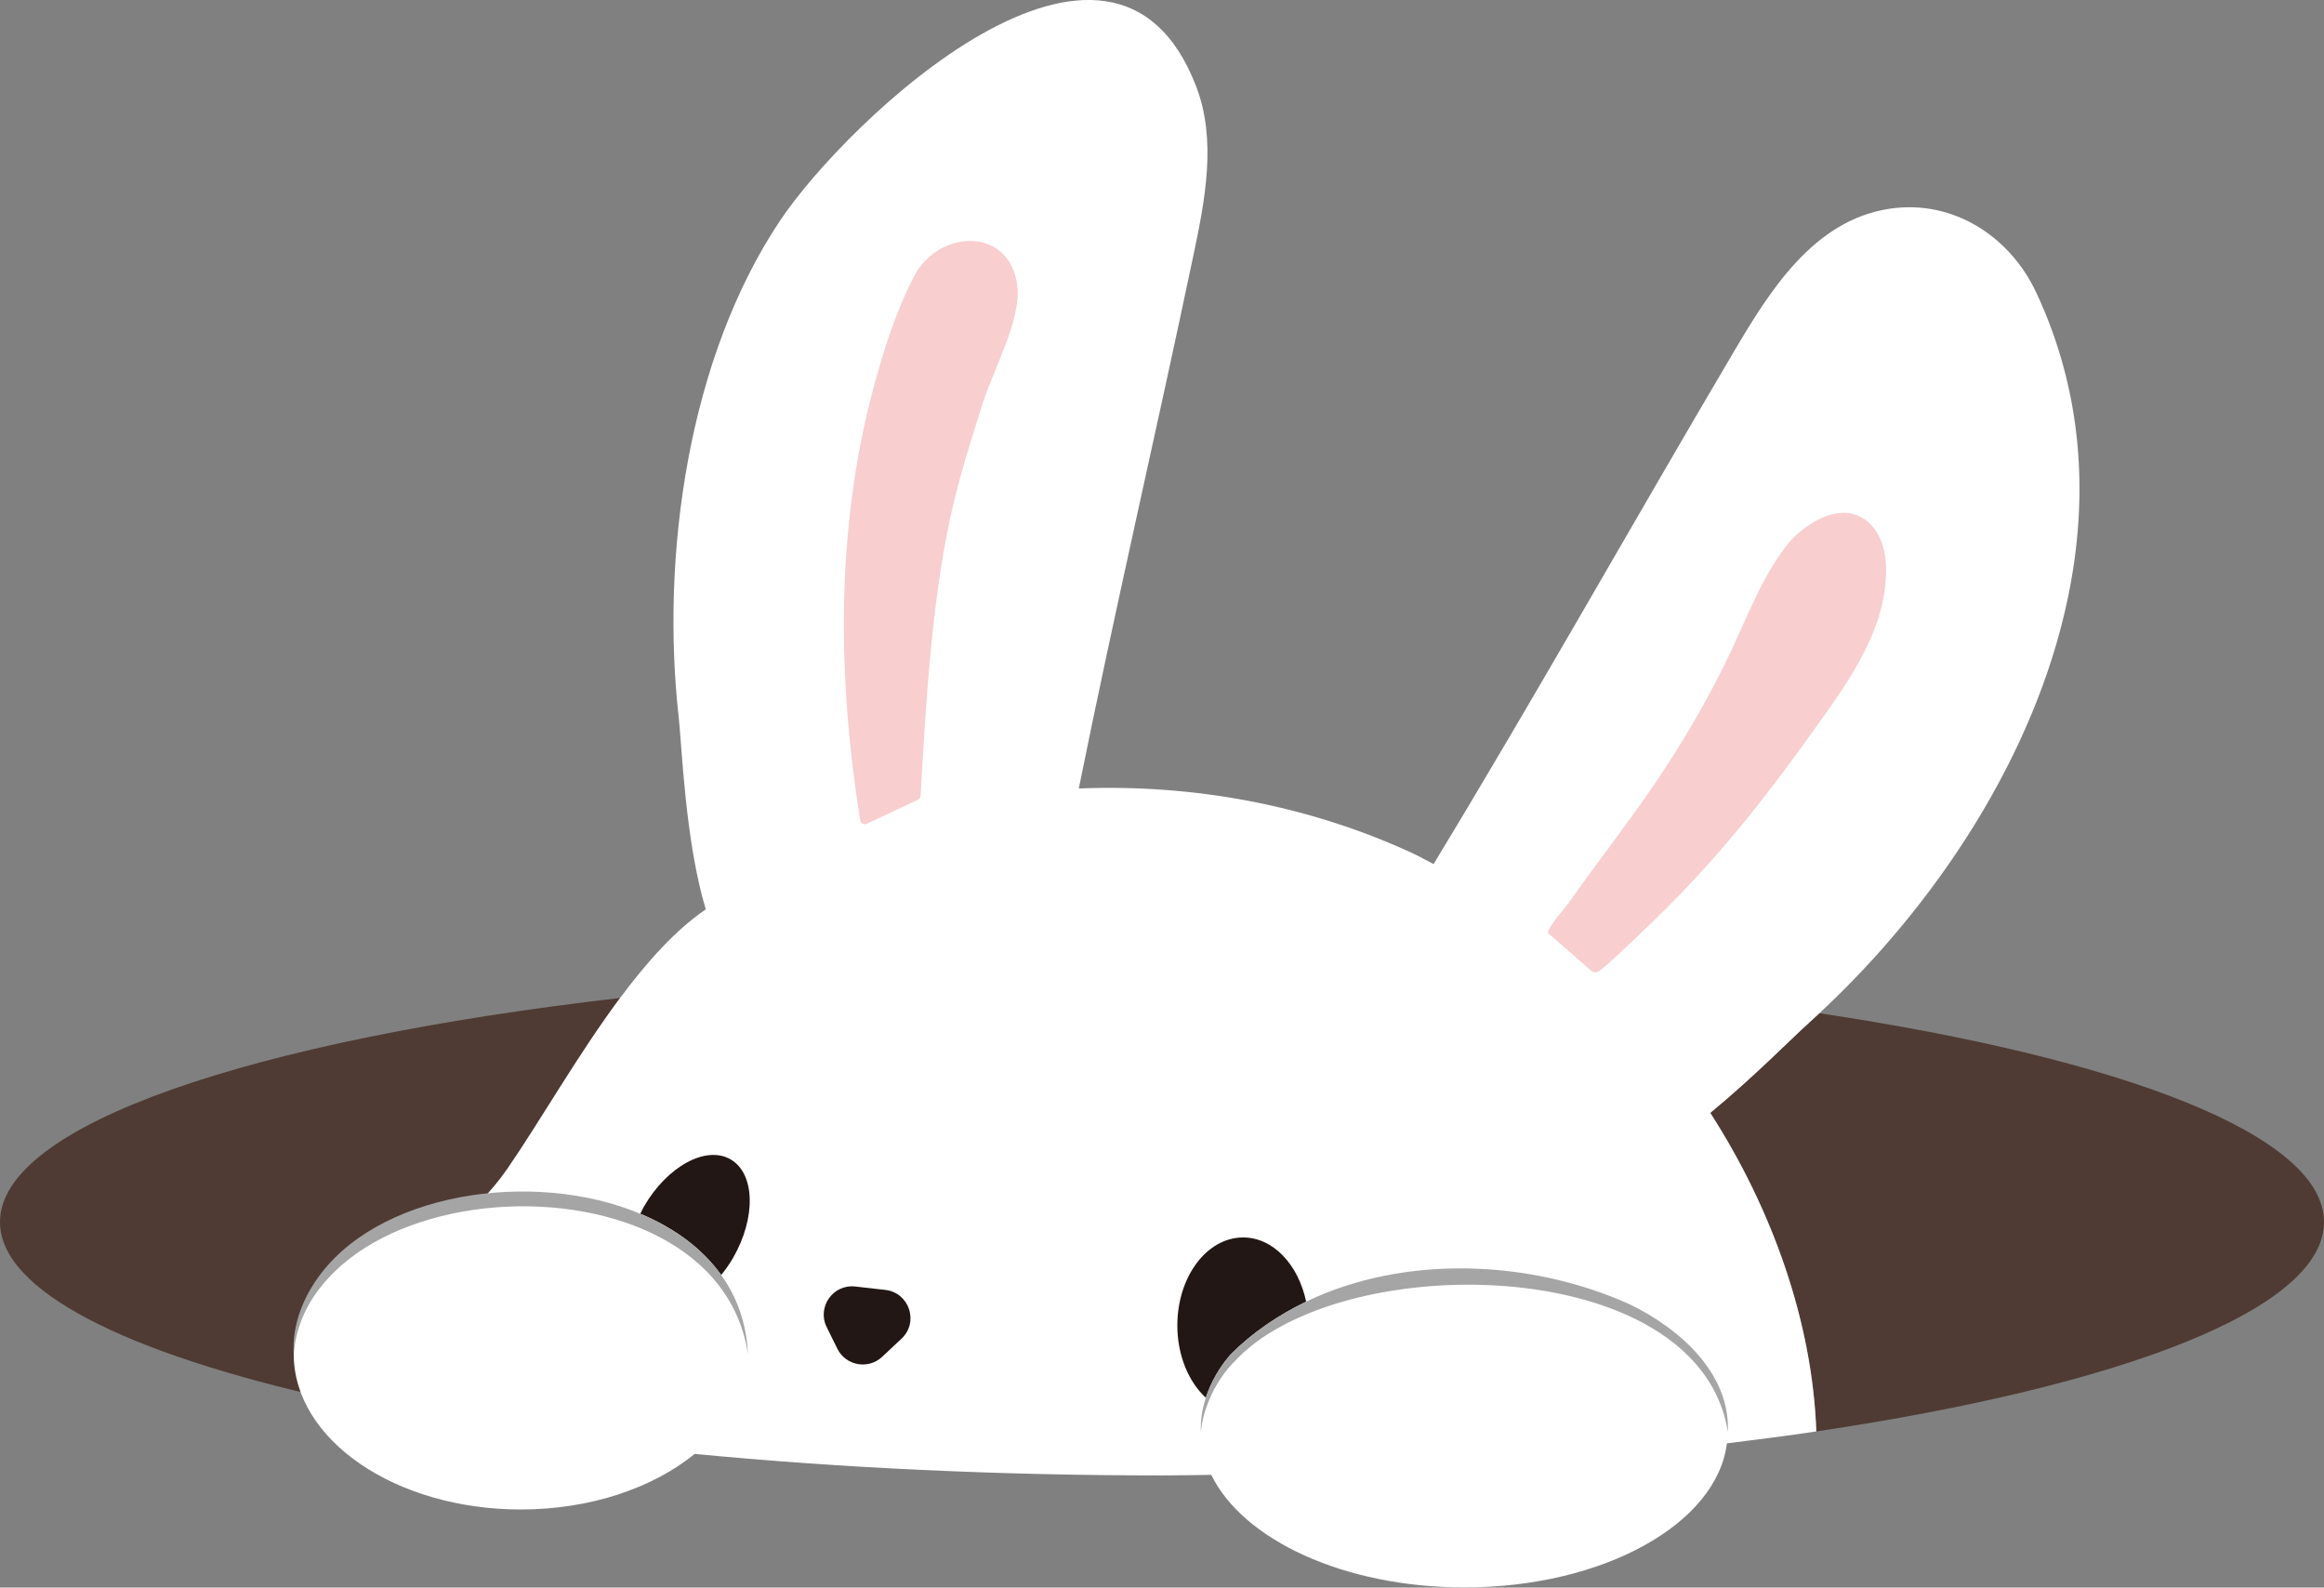
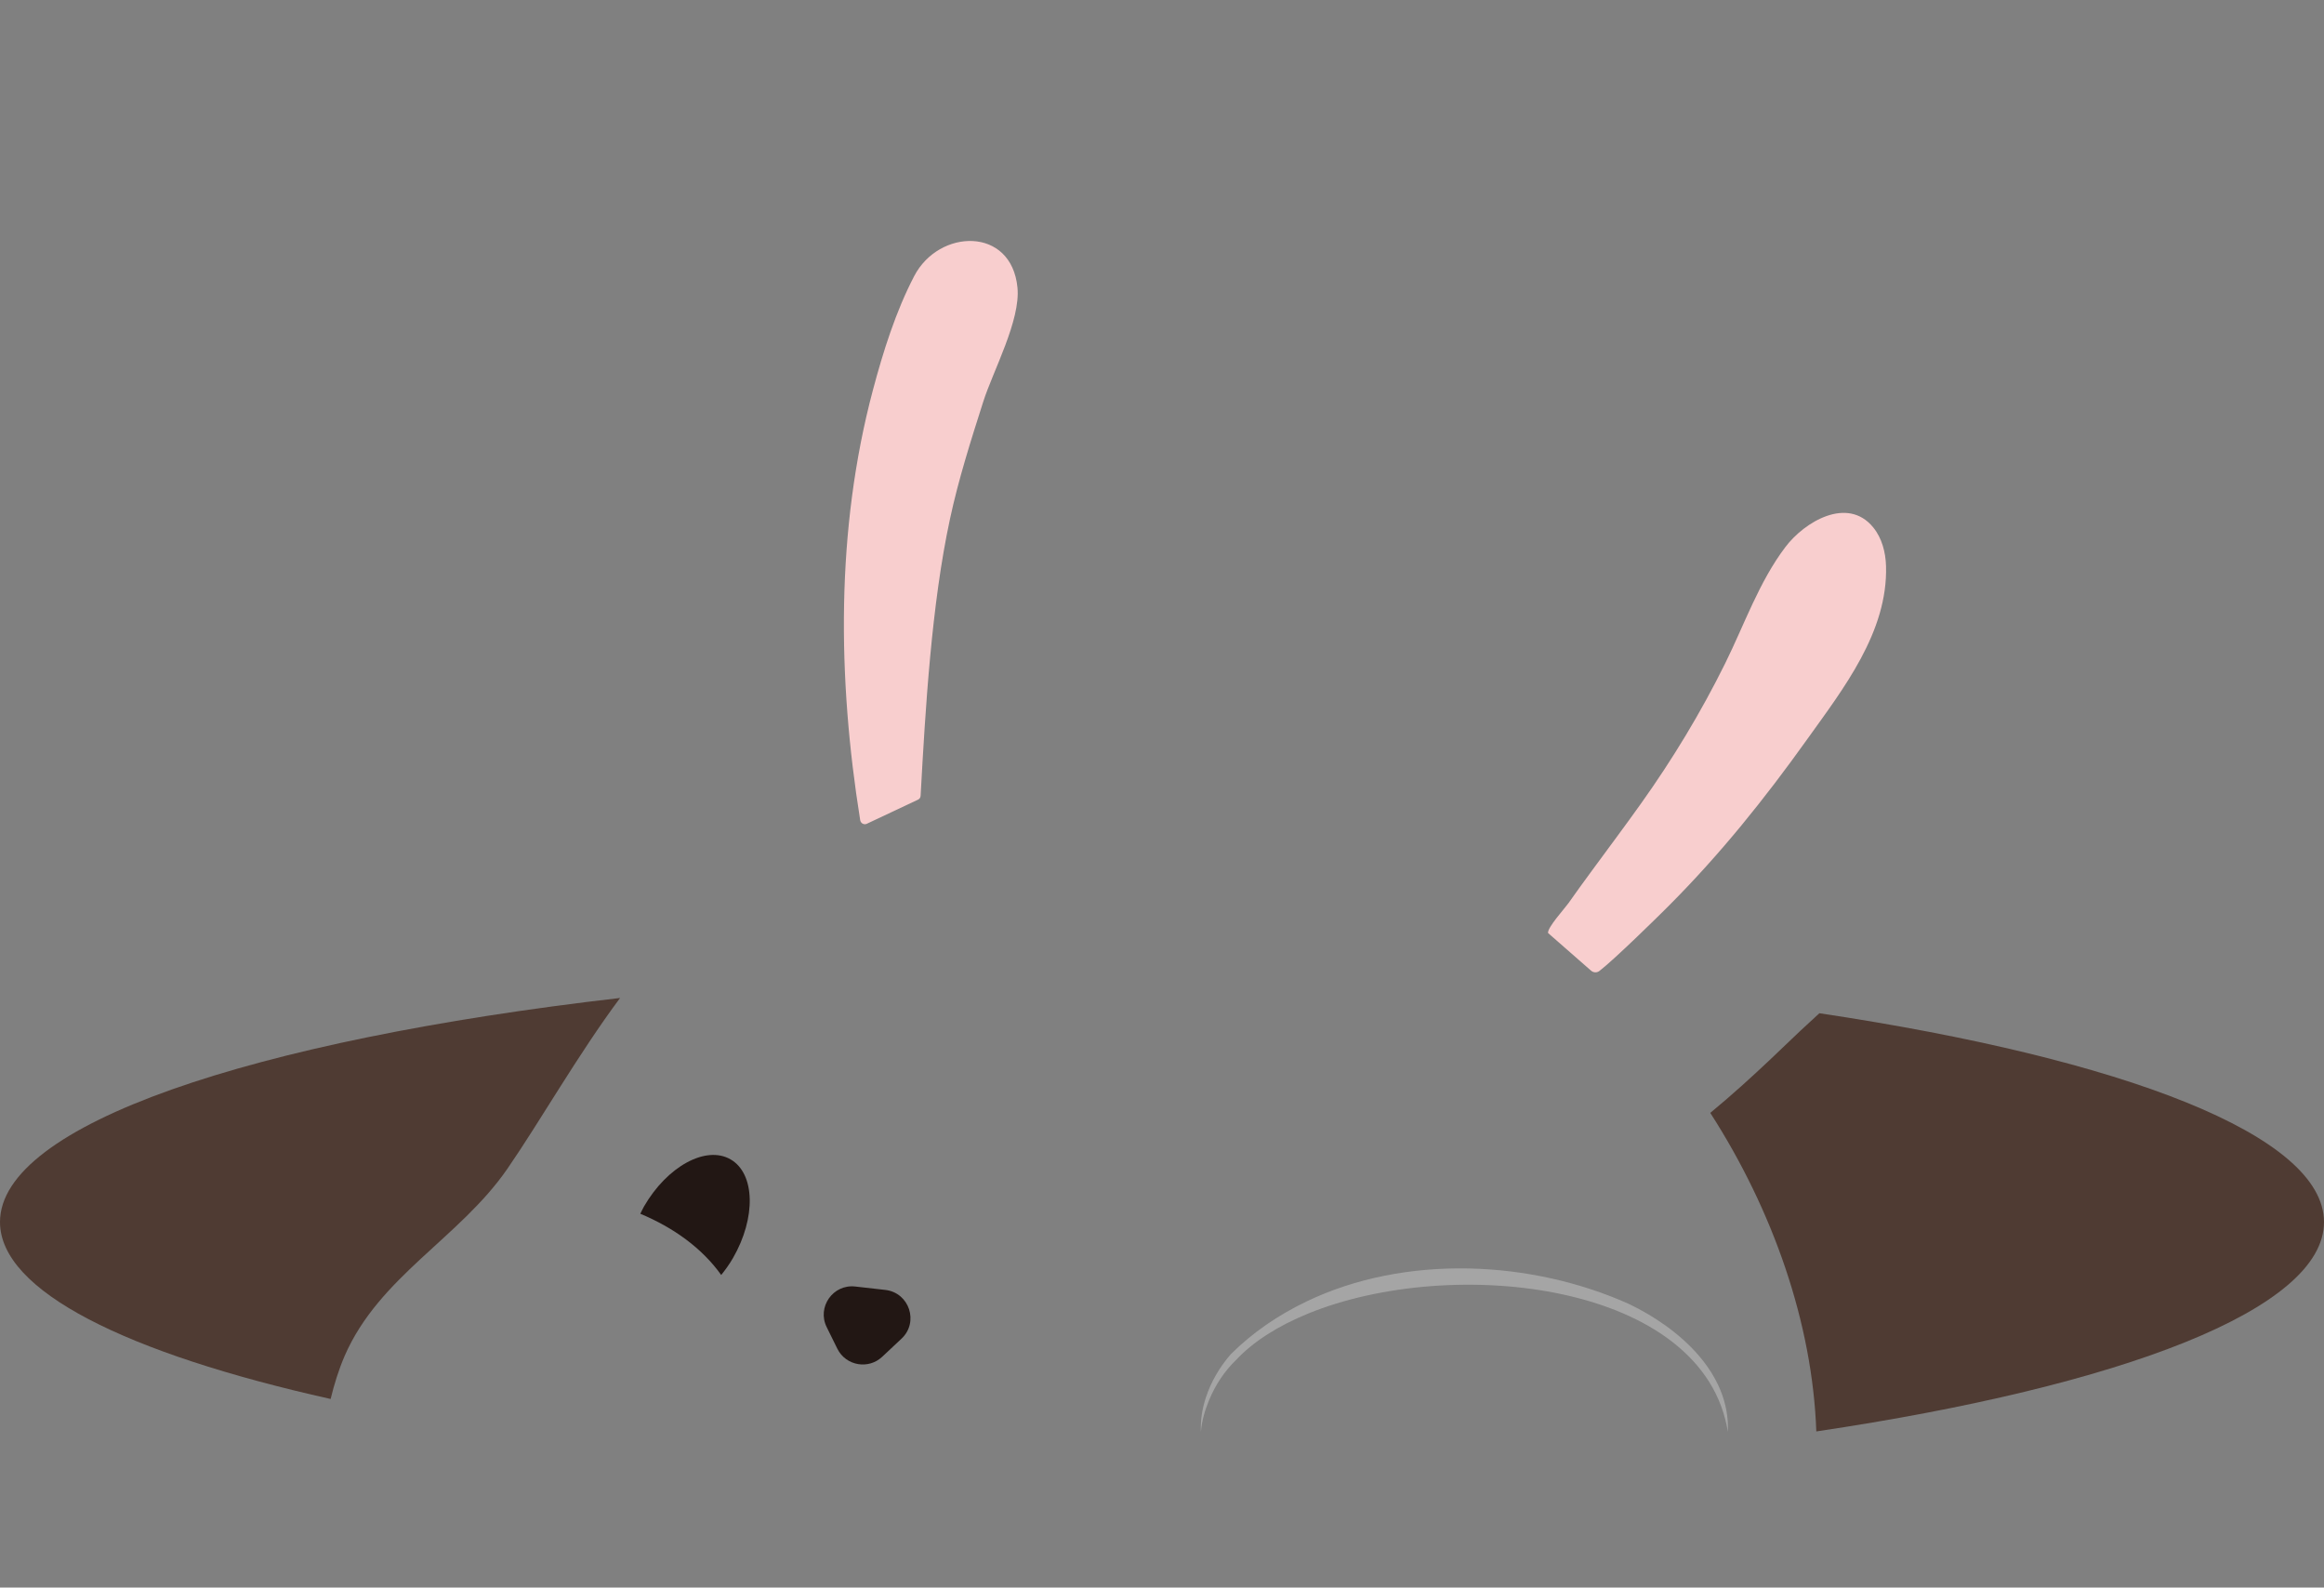
<svg xmlns="http://www.w3.org/2000/svg" height="136.6" preserveAspectRatio="xMidYMid meet" version="1.0" viewBox="0.0 0.0 200.0 136.6" width="200.0" zoomAndPan="magnify">
  <rect x="0.0" y="0.0" width="200.0" height="136.6" fill="#808080" stroke="none" />
  <defs>
    <clipPath id="a">
-       <path d="M 25 0 L 179 0 L 179 136.59 L 25 136.59 Z M 25 0" />
+       <path d="M 25 0 L 179 0 L 179 136.59 Z M 25 0" />
    </clipPath>
  </defs>
  <g>
    <g id="change1_1">
      <path d="M 155.512 88.164 C 155.867 87.844 156.219 87.512 156.574 87.184 C 182.797 91.113 200 97.695 200 105.152 C 200 112.641 182.684 119.242 156.309 123.168 C 155.98 113.855 152.586 104.156 147.184 95.758 C 150.902 92.699 154.215 89.324 155.512 88.164" fill="#4f3b33" />
    </g>
    <g id="change1_2">
      <path d="M 0 105.152 C 0 96.789 21.637 89.527 53.363 85.871 C 49.723 90.762 46.473 96.5 43.66 100.574 C 39.555 106.523 32.625 109.844 29.66 116.668 C 29.145 117.863 28.762 119.109 28.453 120.375 C 10.855 116.445 0 111.078 0 105.152" fill="#4f3b33" />
    </g>
    <g clip-path="url(#a)" id="change2_1">
-       <path d="M 175.223 25.148 C 172.953 20.312 168.047 17.152 162.637 17.957 C 156.035 18.941 152.254 25.109 149.145 30.375 C 140.523 44.977 132.191 59.828 123.371 74.348 C 122.738 74.027 122.121 73.672 121.477 73.375 C 112.555 69.27 102.664 67.449 92.84 67.844 C 95.934 52.516 99.496 37.23 102.707 21.953 C 103.719 17.148 104.707 12.051 102.945 7.449 C 95.73 -11.367 72.895 10.359 67.133 18.98 C 59.215 30.828 56.855 47.793 58.406 61.691 C 58.676 64.086 58.965 72.383 60.738 78.246 C 58.133 80.016 55.672 82.773 53.363 85.871 C 49.723 90.762 46.473 96.5 43.66 100.574 C 42.977 101.566 42.195 102.469 41.383 103.344 C 32.234 104.457 25.277 109.918 25.277 116.504 C 25.277 123.891 34.027 129.883 44.82 129.883 C 50.828 129.883 56.199 128.023 59.785 125.102 C 72.094 126.285 85.68 126.953 100 126.953 C 101.43 126.953 102.828 126.922 104.242 126.906 C 106.965 132.496 115.676 136.59 126.023 136.59 C 137.984 136.59 147.758 131.121 148.613 124.195 C 151.25 123.875 153.828 123.535 156.309 123.168 C 155.98 113.855 152.586 104.156 147.184 95.758 C 150.898 92.699 154.215 89.324 155.512 88.164 C 155.867 87.844 156.219 87.512 156.574 87.184 C 166.547 77.914 175.137 65.031 177.969 51.398 C 179.777 42.699 179.238 33.699 175.223 25.148" fill="#fff" />
-     </g>
+       </g>
    <g id="change3_1">
      <path d="M 76.191 110.992 L 73.602 110.699 C 71.688 110.48 70.289 112.469 71.145 114.195 L 72.062 116.055 C 72.434 116.801 73.117 117.254 73.855 117.375 C 74.566 117.488 75.324 117.301 75.91 116.754 L 77.578 115.191 C 79.098 113.773 78.258 111.23 76.191 110.992" fill="#221714" />
    </g>
    <g id="change4_1">
      <path d="M 137.008 74.902 C 138.418 72.977 139.852 71.07 141.234 69.125 C 143.957 65.301 146.379 61.301 148.461 57.09 C 150.121 53.738 151.375 50.074 153.648 47.07 C 155.285 44.902 158.992 42.672 161.203 45.375 C 161.957 46.297 162.273 47.516 162.309 48.707 C 162.473 54.379 158.633 59.262 155.508 63.633 C 151.867 68.727 148.062 73.477 143.633 77.918 C 143.496 78.051 143.363 78.188 143.23 78.32 C 142.816 78.734 138.965 82.531 137.648 83.543 C 137.426 83.715 137.133 83.703 136.918 83.516 C 135.988 82.699 133.223 80.281 133.223 80.281 C 133.152 79.82 134.656 78.168 134.969 77.727 C 135.637 76.777 136.32 75.836 137.008 74.902" fill="#f8cece" />
    </g>
    <g id="change4_2">
      <path d="M 81.754 44.656 C 80.168 52.012 79.641 60.938 79.227 68.473 C 79.219 68.617 79.145 68.738 79.008 68.805 C 78.262 69.156 75.676 70.371 74.594 70.883 C 74.352 70.996 74.07 70.84 74.027 70.57 C 72.07 58.355 71.922 45.59 75.121 33.566 C 76.008 30.238 77.082 26.812 78.68 23.746 C 80.805 19.676 87.043 19.469 87.562 24.742 C 87.84 27.555 85.469 31.898 84.613 34.574 C 83.551 37.906 82.488 41.234 81.754 44.656" fill="#f8cece" />
    </g>
    <g id="change3_2">
      <path d="M 62.066 109.707 C 62.426 109.258 62.773 108.781 63.078 108.25 C 65.082 104.781 64.988 100.977 62.871 99.758 C 60.754 98.535 57.414 100.355 55.414 103.824 C 55.297 104.027 55.211 104.234 55.105 104.438 C 57.961 105.633 60.406 107.383 62.066 109.707" fill="#221714" />
    </g>
    <g id="change5_1">
-       <path d="M 62.066 109.707 C 60.406 107.383 57.961 105.633 55.105 104.438 C 45.836 100.562 32.242 102.602 27.137 110.262 C 25.898 112.105 25.137 114.316 25.277 116.504 C 25.449 114.324 26.324 112.289 27.672 110.656 C 33.02 103.953 45.656 102.02 54.637 105.488 C 57.41 106.559 59.836 108.141 61.59 110.262 C 63.012 111.988 64 114.062 64.363 116.504 C 64.25 113.855 63.414 111.598 62.066 109.707" fill="#a5a5a5" />
-     </g>
+       </g>
    <g id="change3_3">
-       <path d="M 112.406 112 C 111.734 108.82 109.574 106.477 106.98 106.477 C 103.855 106.477 101.32 109.863 101.32 114.047 C 101.32 116.629 102.293 118.906 103.77 120.27 C 104.211 118.906 104.965 117.625 105.906 116.539 C 107.812 114.637 110.023 113.148 112.406 112" fill="#221714" />
-     </g>
+       </g>
    <g id="change5_2">
      <path d="M 140.234 112.223 C 131.789 108.414 120.922 107.898 112.406 112 C 110.023 113.148 107.812 114.637 105.906 116.539 C 104.965 117.625 104.211 118.906 103.77 120.27 C 103.461 121.223 103.297 122.215 103.348 123.211 C 103.426 122.258 103.691 121.352 104.047 120.488 C 104.586 119.176 105.379 117.977 106.395 116.996 C 107.914 115.383 110.055 114.059 112.566 113.031 C 124.992 107.945 146.641 110.336 148.699 123.211 C 148.91 118.113 144.473 114.27 140.234 112.223" fill="#a5a5a5" />
    </g>
  </g>
</svg>